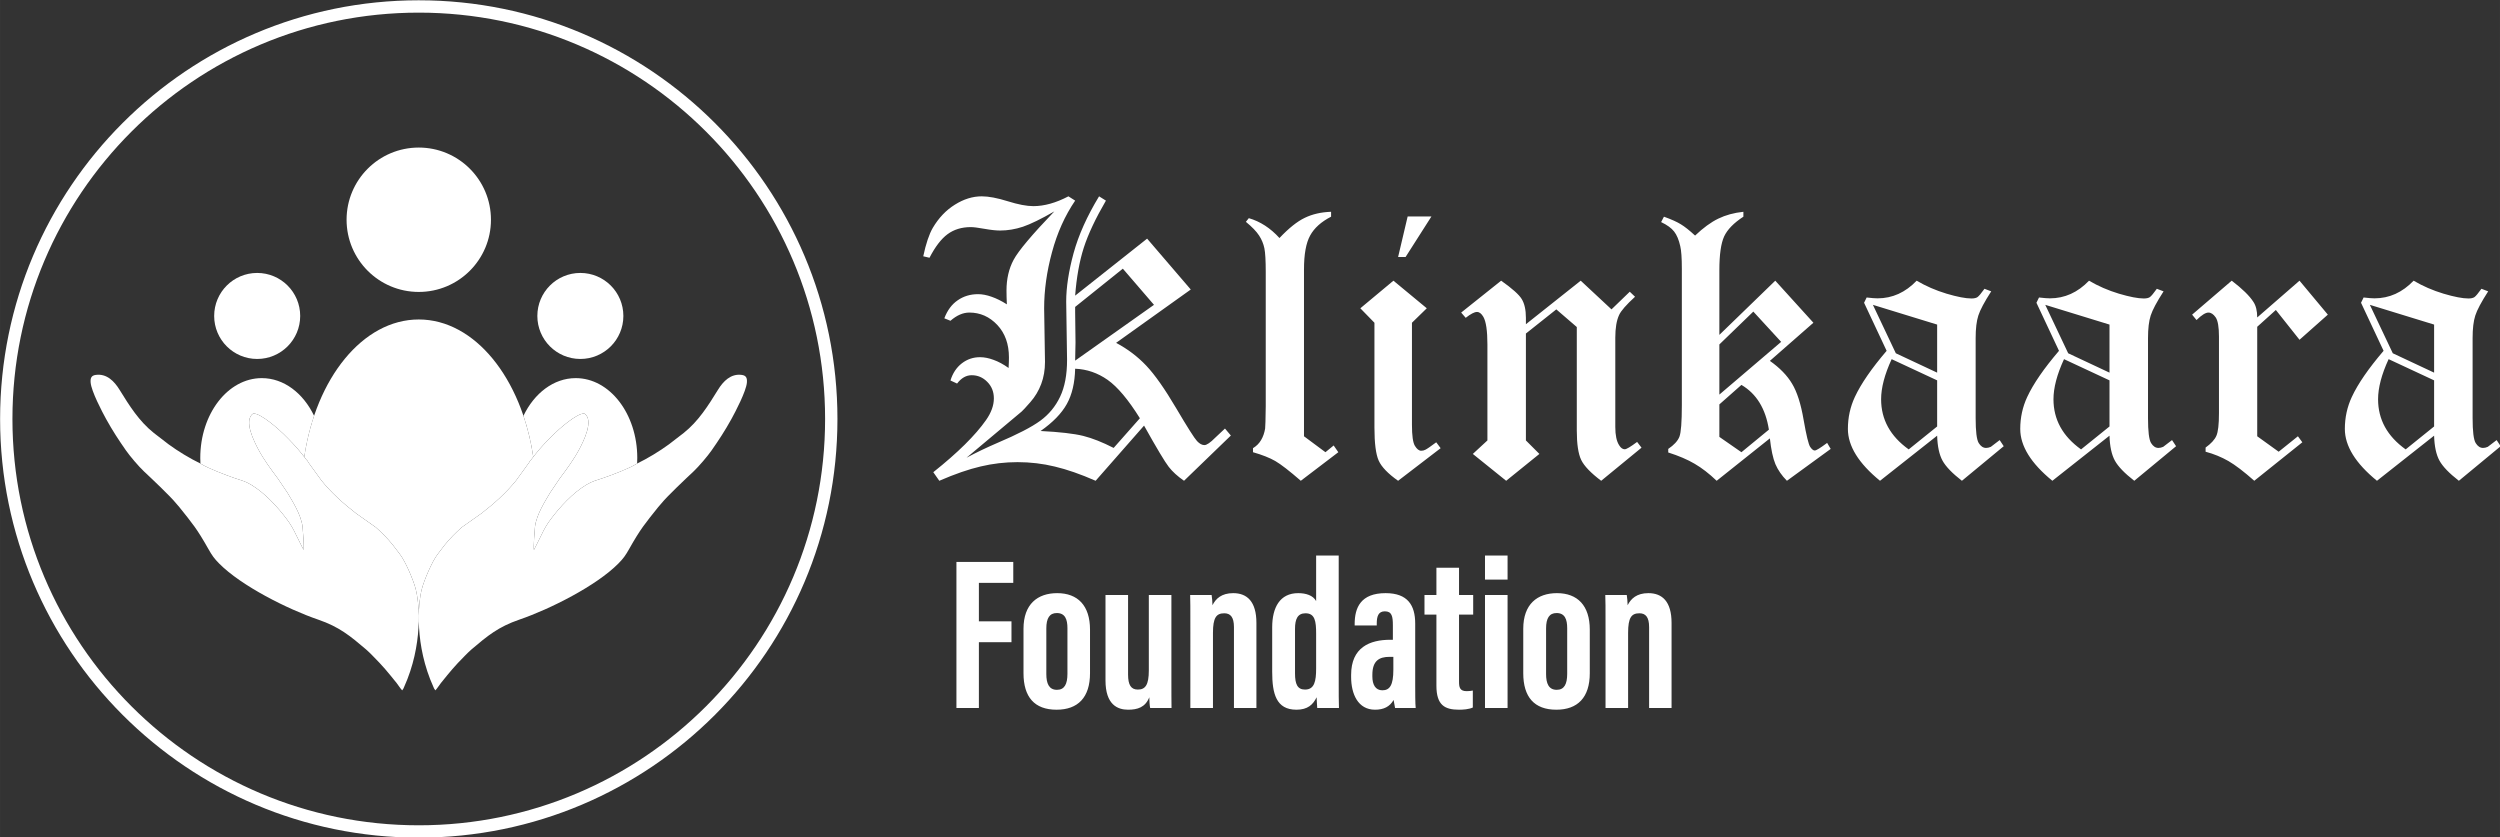
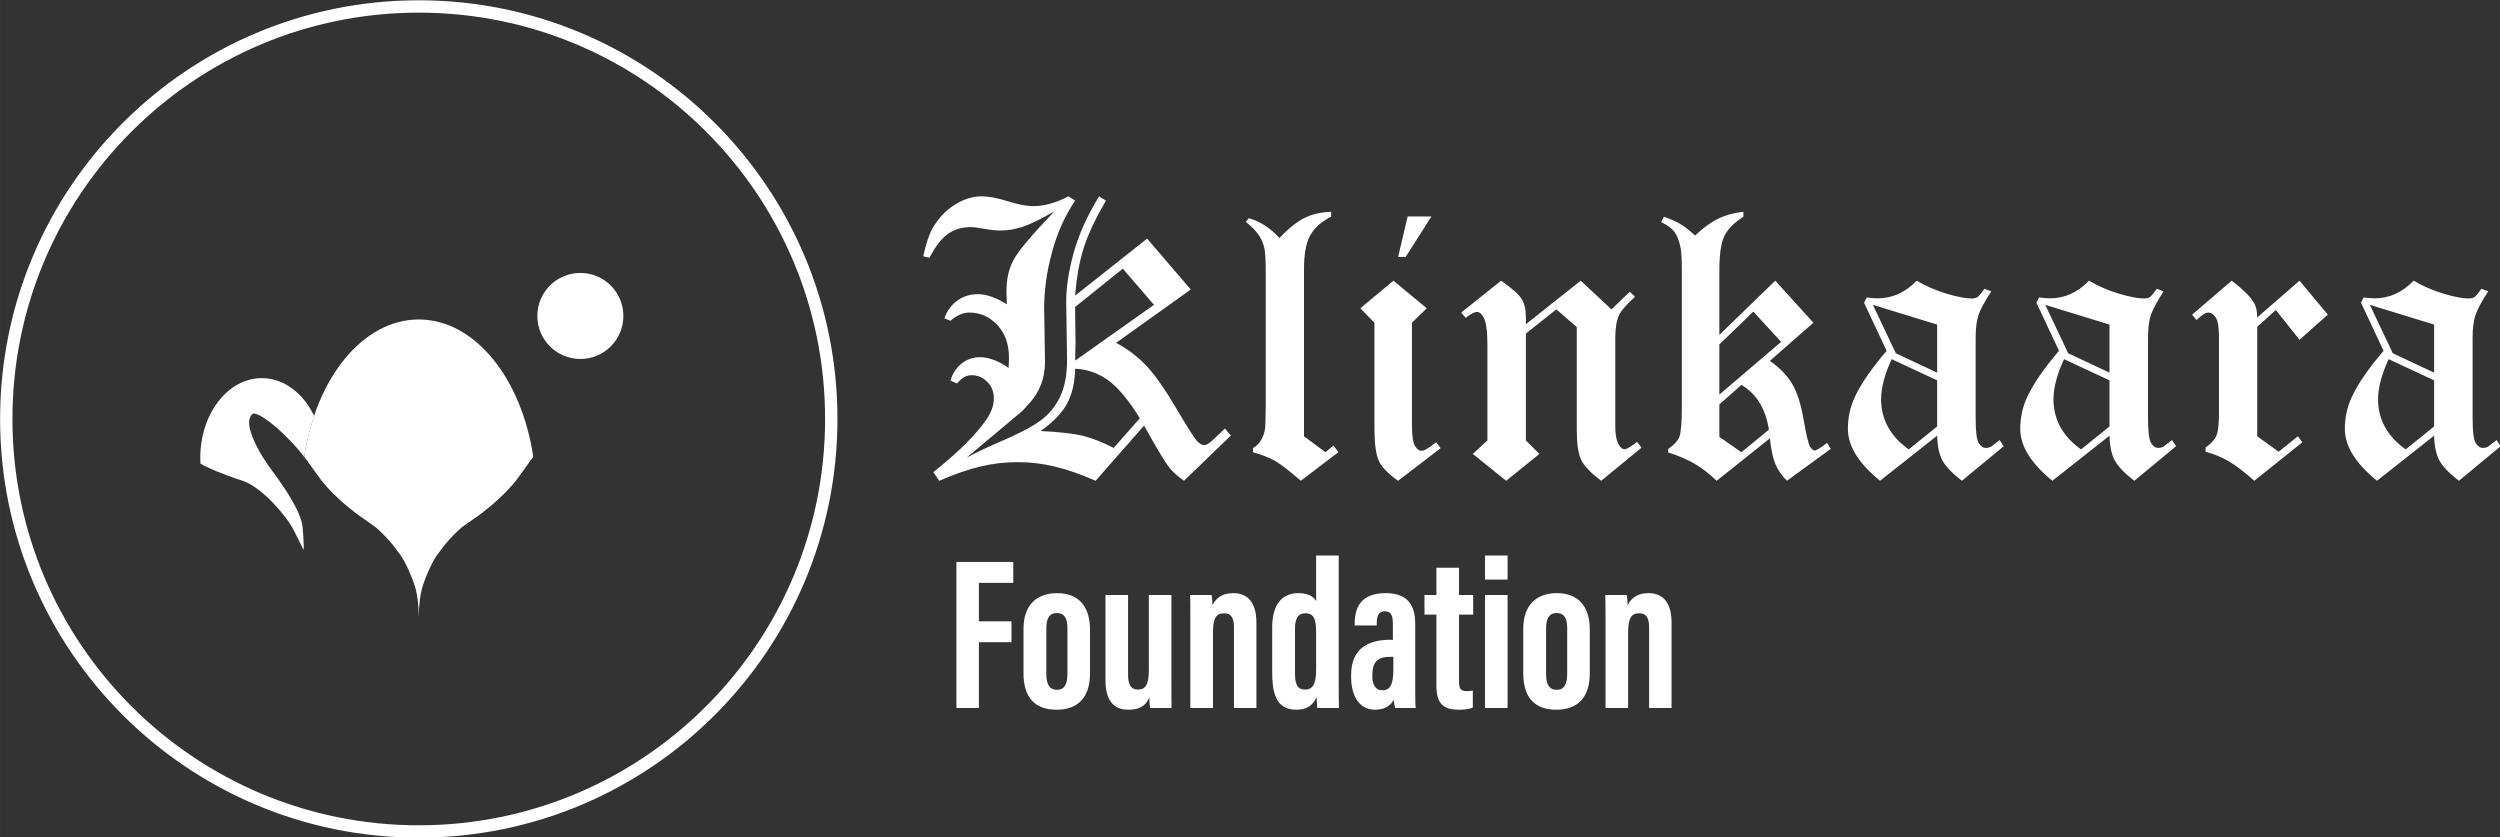
<svg xmlns="http://www.w3.org/2000/svg" xmlns:ns1="http://sodipodi.sourceforge.net/DTD/sodipodi-0.dtd" xmlns:ns2="http://www.inkscape.org/namespaces/inkscape" xml:space="preserve" width="48.988mm" height="16.404mm" version="1.1" style="clip-rule:evenodd;fill-rule:evenodd;image-rendering:optimizeQuality;shape-rendering:geometricPrecision;text-rendering:geometricPrecision" viewBox="0 0 4898.799 1640.417" id="svg23" ns1:docname="logo1.svg" ns2:version="0.92.5 (2060ec1f9f, 2020-04-08)">
  <rect x="0" y="0" width="4898.799" height="1640.417" fill="#333333" stroke="none" />
  <ns1:namedview pagecolor="#ffffff" bordercolor="#666666" borderopacity="1" objecttolerance="10" gridtolerance="10" guidetolerance="10" ns2:pageopacity="0" ns2:pageshadow="2" ns2:window-width="1920" ns2:window-height="1009" id="namedview25" showgrid="false" ns2:zoom="0.84100816" ns2:cx="399.96042" ns2:cy="-81.68229" ns2:window-x="-8" ns2:window-y="-8" ns2:window-maximized="1" ns2:current-layer="svg23" />
  <defs id="defs4">
    <style type="text/css" id="style2">
   
    .fil2 {fill:#B02C84}
    .fil0 {fill:#B02C84;fill-rule:nonzero}
    .fil1 {fill:#FF6600;fill-rule:nonzero}
   
  </style>
    <style id="style4799" type="text/css">
   
    .fil0 {fill:teal;fill-rule:nonzero}
    .fil1 {fill:#E65C00;fill-rule:nonzero}
   
  </style>
    <style id="style2-7" type="text/css">
   
    .fil2 {fill:#B02C84}
    .fil0 {fill:#B02C84;fill-rule:nonzero}
    .fil1 {fill:#FF6600;fill-rule:nonzero}
   
  </style>
    <style type="text/css" id="style4799-9">
   
    .fil0 {fill:teal;fill-rule:nonzero}
    .fil1 {fill:#E65C00;fill-rule:nonzero}
   
  </style>
    <style type="text/css" id="style855">
   
    .fil2 {fill:#04C49F}
    .fil6 {fill:#2C305D}
    .fil1 {fill:#57BB3F}
    .fil3 {fill:#FCAF40}
    .fil0 {fill:#2C305D;fill-rule:nonzero}
    .fil7 {fill:#57BB3F;fill-rule:nonzero}
    .fil5 {fill:#04C49F}
    .fil4 {fill:#FCAF40}
   
  </style>
    <style type="text/css" id="style944">
   
    .fil2 {fill:#04C49F}
    .fil6 {fill:#2C305D}
    .fil1 {fill:#57BB3F}
    .fil3 {fill:#FCAF40}
    .fil0 {fill:#2C305D;fill-rule:nonzero}
    .fil7 {fill:#57BB3F;fill-rule:nonzero}
    .fil5 {fill:#04C49F}
    .fil4 {fill:#FCAF40}
   
  </style>
    <style id="style965" type="text/css">
   
    .fil2 {fill:#04C49F}
    .fil6 {fill:#2C305D}
    .fil1 {fill:#57BB3F}
    .fil3 {fill:#FCAF40}
    .fil0 {fill:#2C305D;fill-rule:nonzero}
    .fil7 {fill:#57BB3F;fill-rule:nonzero}
    .fil5 {fill:#04C49F}
    .fil4 {fill:#FCAF40}
   
  </style>
  </defs>
  <g style="clip-rule:evenodd;fill:#ffffff;fill-rule:evenodd;image-rendering:optimizeQuality;shape-rendering:geometricPrecision;text-rendering:geometricPrecision" id="g1018" transform="matrix(0.245,0,0,0.245,-661.338,-2290.529)">
    <g id="Layer_x0020_1-2" style="fill:#ffffff">
      <g id="_1894471581440" style="fill:#ffffff">
        <g id="g988" style="fill:#ffffff">
          <path id="path970" d="m 6048.61,9351.39 c 924.69,0 1761.85,374.81 2367.82,980.79 605.98,605.98 980.79,1443.13 980.79,2367.82 0,924.69 -374.81,1761.85 -980.79,2367.82 -605.97,605.98 -1443.12,980.79 -2367.82,980.79 -924.68,0 -1761.84,-374.81 -2367.82,-980.79 C 3074.81,14461.85 2700,13624.69 2700,12700 c 0,-924.69 374.81,-1761.84 980.79,-2367.82 605.98,-605.98 1443.14,-980.79 2367.82,-980.79 z m 2298.03,1050.59 c -588.11,-588.1 -1400.59,-951.87 -2298.03,-951.87 -897.43,0 -1709.92,363.77 -2298.02,951.87 -588.11,588.11 -951.87,1400.59 -951.87,2298.02 0,897.44 363.76,1709.92 951.87,2298.03 588.1,588.1 1400.59,951.86 2298.02,951.86 897.44,0 1709.92,-363.76 2298.03,-951.86 588.1,-588.11 951.87,-1400.59 951.87,-2298.03 0,-897.44 -363.77,-1709.92 -951.87,-2298.02 z" class="fil0" ns2:connector-curvature="0" style="fill:#ffffff;fill-rule:nonzero" />
          <g id="g986" style="fill:#ffffff">
-             <path id="path972" d="m 6048.62,10529.25 c 318.88,0 577.39,258.51 577.39,577.39 0,318.88 -258.51,577.39 -577.39,577.39 -318.89,0 -577.4,-258.51 -577.4,-577.39 0,-318.88 258.51,-577.39 577.4,-577.39 z" class="fil1" ns2:connector-curvature="0" style="fill:#ffffff" />
            <path id="path974" d="m 7341.02,11532.11 c 189.98,0 344,154.01 344,343.99 0,189.99 -154.02,344 -344,344 -189.98,0 -344,-154.01 -344,-344 0,-189.98 154.02,-343.99 344,-343.99 z" class="fil2" ns2:connector-curvature="0" style="fill:#ffffff" />
-             <path id="path976" d="m 4756.22,11532.11 c 189.98,0 344,154.01 344,343.99 0,189.99 -154.02,344 -344,344 -189.99,0 -344,-154.01 -344,-344 0,-189.98 154.01,-343.99 344,-343.99 z" class="fil3" ns2:connector-curvature="0" style="fill:#ffffff" />
            <path id="path978" d="m 4793.27,12373.34 c 176.48,0 331.23,120.49 418.12,301.49 -34.85,102.96 -61.49,213.17 -78.6,328.78 -6.59,-8.29 -12.31,-15.38 -18.7,-23.55 -44.56,-56.98 -96.77,-110.19 -146.12,-159.07 -33.59,-33.29 -183.23,-168.65 -243.78,-164.59 -79.85,53.86 9.23,226.28 40,284.56 43.89,83.09 101.29,160.42 157.05,234.91 l 77.71,115.31 c 23.74,40.13 48.81,80.86 70.82,125.03 19.85,39.81 43.65,95.17 49.38,146.29 3.5,31.3 12.87,160.59 8.41,184.88 -1.89,-5.57 -10.56,-20.84 -14.09,-27.7 l -47,-94.34 c -20.55,-44.09 -44.49,-84.74 -70.25,-119.38 -77.58,-104.32 -179.2,-214.24 -288.78,-280.03 -48.35,-29.03 -80.81,-35.43 -135.28,-54.19 -65.18,-22.46 -210.37,-76.9 -265.35,-112.86 l -4.54,-2.21 c -0.79,-14.82 -1.23,-29.77 -1.23,-44.86 0,-352.61 220.38,-638.47 492.23,-638.47 z" class="fil4" ns2:connector-curvature="0" style="fill:#ffffff" />
-             <path id="path980" d="m 7303.96,12373.34 c -176.47,0 -331.23,120.49 -418.12,301.49 34.85,102.96 61.5,213.17 78.61,328.78 6.58,-8.29 12.3,-15.38 18.69,-23.55 44.56,-56.98 96.77,-110.19 146.12,-159.07 33.6,-33.29 183.23,-168.65 243.78,-164.59 79.85,53.86 -9.23,226.28 -40,284.56 -43.89,83.09 -101.29,160.42 -157.05,234.91 l -77.7,115.31 c -23.74,40.13 -48.82,80.86 -70.83,125.03 -19.84,39.81 -43.65,95.17 -49.37,146.29 -3.51,31.3 -12.88,160.59 -8.41,184.88 1.89,-5.57 10.55,-20.84 14.08,-27.7 l 47,-94.34 c 20.56,-44.09 44.5,-84.74 70.25,-119.38 77.58,-104.32 179.2,-214.24 288.78,-280.03 48.35,-29.03 80.81,-35.43 135.28,-54.19 65.18,-22.46 210.37,-76.9 265.35,-112.86 l 4.55,-2.21 c 0.79,-14.82 1.22,-29.77 1.22,-44.86 0,-352.61 -220.38,-638.47 -492.23,-638.47 z" class="fil5" ns2:connector-curvature="0" style="fill:#ffffff" />
-             <path id="path982" d="m 4306.81,13058.88 c 54.98,35.96 200.17,90.4 265.35,112.86 54.47,18.76 86.93,25.16 135.28,54.19 109.58,65.79 211.2,175.71 288.78,280.03 25.76,34.64 49.7,75.29 70.25,119.38 l 47,94.34 c 3.53,6.86 12.2,22.13 14.09,27.7 4.46,-24.29 -4.91,-153.58 -8.41,-184.88 -5.73,-51.12 -29.53,-106.48 -49.38,-146.29 -22.01,-44.17 -47.08,-84.9 -70.82,-125.03 l -77.71,-115.31 c -55.76,-74.49 -113.16,-151.82 -157.05,-234.91 -30.77,-58.28 -119.85,-230.7 -40,-284.56 60.55,-4.06 210.19,131.3 243.78,164.59 49.35,48.88 101.56,102.09 146.12,159.07 7.64,9.77 14.35,18.01 22.71,28.62 6.91,8.76 12.57,18.86 21.73,25.61 4.64,12.73 19.73,29.67 27.12,41.24 l 85.01,117.28 c 78.91,97.72 175.47,184.51 277.05,262.81 l 158.09,111.66 c 46.02,41.3 92.04,86.72 132.76,137.21 22.22,27.57 38.62,51.26 58.4,76.5 46.21,58.99 109.6,211.16 126.85,277.88 31.94,119.22 58.77,450.45 -92.47,784.95 -2,4.41 -4.05,9.3 -5.93,13.23 l -9.35,13.71 c -14.21,-13.99 -31.77,-42.86 -44.65,-58.77 -76.99,-95.15 -104.63,-130.29 -192.39,-218.79 -15.23,-15.36 -35.15,-35.54 -52.48,-50.29 -127.72,-108.72 -215.15,-180.61 -382.04,-237.85 -245.43,-84.18 -615.32,-270.05 -791.94,-448.37 -39.93,-40.31 -56.86,-63.88 -87.4,-117.99 -90.92,-161.09 -125.71,-201.1 -231.72,-333.83 -8.29,-10.38 -17.01,-18.98 -25.31,-29.31 -46.51,-57.87 -198.75,-201.12 -257.69,-256.39 -41.76,-39.16 -112.26,-122.2 -143.95,-167.64 -56.34,-80.79 -106.7,-156.96 -159.08,-251.95 -30.66,-55.58 -117.72,-221.4 -123.25,-290.58 -2.91,-36.47 5.7,-56.4 40.72,-61.26 88.5,-12.28 149.17,51.78 190.38,118.6 78.36,127.05 156.87,252.35 274.37,345.64 l 117.91,90.89 c 75.01,54.92 168.3,111.92 259.27,156.01 z m 3483.61,0 c -54.98,35.96 -200.17,90.4 -265.35,112.86 -54.47,18.76 -86.93,25.16 -135.28,54.19 -109.58,65.79 -211.2,175.71 -288.78,280.03 -25.75,34.64 -49.69,75.29 -70.25,119.38 l -47,94.34 c -3.53,6.86 -12.19,22.13 -14.08,27.7 -4.47,-24.29 4.9,-153.58 8.41,-184.88 5.72,-51.12 29.53,-106.48 49.37,-146.29 22.01,-44.17 47.09,-84.9 70.83,-125.03 l 77.7,-115.31 c 55.76,-74.49 113.16,-151.82 157.05,-234.91 30.77,-58.28 119.85,-230.7 40,-284.56 -60.55,-4.06 -210.18,131.3 -243.78,164.59 -49.35,48.88 -101.56,102.09 -146.12,159.07 -7.64,9.77 -14.35,18.01 -22.71,28.62 -6.9,8.76 -12.57,18.86 -21.73,25.61 -4.64,12.73 -19.73,29.67 -27.12,41.24 l -85.01,117.28 c -78.9,97.72 -175.47,184.51 -277.04,262.81 l -158.1,111.66 c -46.01,41.3 -92.04,86.72 -132.76,137.21 -22.22,27.57 -38.62,51.26 -58.4,76.5 -46.21,58.99 -109.6,211.16 -126.84,277.88 -31.95,119.22 -58.78,450.45 92.46,784.95 2,4.41 4.06,9.3 5.93,13.23 l 9.35,13.71 c 14.21,-13.99 31.78,-42.86 44.66,-58.77 76.98,-95.15 104.62,-130.29 192.38,-218.79 15.23,-15.36 35.15,-35.54 52.49,-50.29 127.71,-108.72 215.14,-180.61 382.03,-237.85 245.43,-84.18 615.33,-270.05 791.95,-448.37 39.93,-40.31 56.85,-63.88 87.39,-117.99 90.92,-161.09 125.72,-201.1 231.73,-333.83 8.29,-10.38 17,-18.98 25.3,-29.31 46.51,-57.87 198.76,-201.12 257.7,-256.39 41.75,-39.16 112.25,-122.2 143.94,-167.64 56.35,-80.79 106.7,-156.96 159.08,-251.95 30.66,-55.58 117.72,-221.4 123.25,-290.58 2.91,-36.47 -5.7,-56.4 -40.71,-61.26 -88.51,-12.28 -149.17,51.78 -190.38,118.6 -78.36,127.05 -156.88,252.35 -274.38,345.64 l -117.9,90.89 c -75.02,54.92 -168.31,111.92 -259.28,156.01 z" class="fil6" ns2:connector-curvature="0" style="fill:#ffffff" />
            <path id="path984" d="m 6048.62,11904.28 c 448.1,0 822.76,470.41 915.83,1099.33 l -4.02,5.07 c -6.9,8.76 -12.57,18.86 -21.73,25.61 -4.64,12.73 -19.73,29.67 -27.12,41.24 l -85.01,117.28 c -78.9,97.72 -175.47,184.51 -277.04,262.81 l -158.1,111.66 c -46.01,41.3 -92.04,86.72 -132.76,137.21 -22.22,27.57 -38.62,51.26 -58.4,76.5 -46.21,58.99 -109.6,211.16 -126.84,277.88 -12.68,47.3 -24.53,127.98 -24.79,228.98 h -0.05 c -0.26,-101 -12.11,-181.68 -24.78,-228.98 -17.25,-66.72 -80.64,-218.89 -126.85,-277.88 -19.78,-25.24 -36.18,-48.93 -58.4,-76.5 -40.72,-50.49 -86.74,-95.91 -132.76,-137.21 l -158.09,-111.66 c -101.58,-78.3 -198.14,-165.09 -277.05,-262.81 l -85.01,-117.28 c -7.39,-11.57 -22.48,-28.51 -27.12,-41.24 -9.16,-6.75 -14.82,-16.85 -21.73,-25.61 l -4.01,-5.07 c 93.07,-628.92 467.72,-1099.33 915.83,-1099.33 z" class="fil1" ns2:connector-curvature="0" style="fill:#ffffff" />
          </g>
        </g>
        <path id="path990" d="m 11489.64,10919.35 54.92,34.33 c -83.1,142.67 -142.21,268.43 -177.49,377.57 -34.84,109.34 -57.63,236.79 -68.66,382.4 l 575.63,-455.95 349.08,406.94 -597.17,426.58 c 92.14,49.01 172.59,109.84 241.19,182.39 68.67,72.55 148.37,186.08 239.31,340.27 90.68,153.71 146.37,241.26 166.7,262.86 20.14,21.52 39.73,32.3 58.87,32.3 18.87,0 47.57,-19.57 86.28,-58.79 l 78.46,-73.57 47.07,55.86 -374.61,361.88 c -51.72,-35.78 -92.71,-73.05 -122.58,-111.78 -30.19,-38.53 -95.83,-148.35 -197.13,-329.49 l -387.35,441.27 c -120.39,-52.96 -229.21,-90.68 -326.55,-113.72 -96.85,-23.53 -196.13,-35.33 -298.11,-35.33 -100.05,0 -198.08,11.55 -294.16,34.34 -96.16,22.27 -206.67,60.55 -331.51,114.71 l -48.02,-68.65 c 196.14,-156.15 336.6,-295.16 421.71,-416.74 41.66,-59.37 62.74,-117.22 62.74,-173.58 0,-52.98 -17.68,-97.1 -52.96,-132.37 -34.83,-35.34 -76.25,-52.97 -124.58,-52.97 -43.87,0 -82.84,22.27 -116.67,66.66 l -52.97,-24.48 c 18.13,-58.87 48.57,-104.43 91.2,-137.33 42.41,-32.57 90.75,-49.01 145.15,-49.01 34.58,0 70.86,7.35 108.82,21.58 38.56,13.75 78.46,35.28 119.7,64.7 1.94,-31.88 2.88,-60.06 2.88,-84.34 0,-107.13 -31.13,-193.68 -93.13,-259.83 -62.27,-65.97 -136.83,-99.04 -223.56,-99.04 -50.52,0 -100.8,22.04 -151.06,65.65 l -49.03,-19.57 c 24.06,-64.03 59.82,-112.03 106.89,-144.17 47.07,-32.63 101.3,-49.02 162.8,-49.02 33.34,0 69.17,6.85 107.9,20.59 38.46,13.25 79.38,33.34 122.56,60.82 -1.94,-42.43 -2.94,-78.95 -2.94,-109.84 0,-93.45 18.88,-175.53 56.86,-246.14 37.77,-71.11 146.34,-200.32 325.6,-387.35 -105.94,60.8 -189.79,101.72 -251.04,122.55 -61.57,20.34 -122.33,30.39 -182.46,30.39 -32.06,0 -73.99,-4.39 -125.51,-13.68 -50.97,-9.11 -87.25,-13.75 -108.83,-13.75 -73.31,0 -135.31,19.14 -186.33,56.86 -50.47,37.28 -98.54,100.05 -144.18,188.29 l -49.95,-11.74 c 21.53,-101.3 47.07,-177.05 76.44,-227.51 47.08,-79.7 105.95,-141.47 176.56,-185.34 70.61,-44.42 142.14,-66.71 214.76,-66.71 55.42,0 124.77,13.25 207.87,39.23 83.59,26.24 152,39.23 204.98,39.23 86.8,0 180.43,-25.98 280.46,-78.46 l 53.92,34.33 c -81.9,120.37 -143.65,257.89 -185.34,412.85 -41.91,154.45 -62.76,304 -62.76,449.12 l 6.85,428.51 c 0,64.28 -10.3,123.08 -30.39,176.56 -20.33,53.65 -49.01,101.72 -86.28,144.15 -37.29,42.63 -60.58,67.66 -69.67,75.5 l -441.27,369.72 c 76.5,-41.24 158.85,-80.71 247.14,-118.68 160.12,-67.9 274.58,-127.02 343.18,-177.47 68.67,-50.28 121.14,-114.04 157.91,-191.25 37.29,-77.69 55.91,-176.04 55.91,-295.16 l -6.9,-466.8 c 0,-113.04 19.66,-241.7 58.87,-386.36 39.74,-145.09 107.9,-296.67 203.98,-455.02 z m 190.22,578.6 -381.45,305.95 v 45.12 l 2.94,238.25 -2.94,146.17 630.55,-446.24 z m 136.33,1196.33 c -92.89,-149.05 -178.99,-251.29 -257.89,-306.89 -79.21,-55.41 -165.76,-85.35 -259.89,-89.25 -2.7,113.22 -24.97,207.36 -66.71,282.42 -41.86,75.26 -111.78,147.11 -209.82,215.71 154.21,7.85 267.92,21.08 341.24,39.23 73.05,18.39 154.19,50.52 243.19,96.14 z m 1529.28,-1651.34 v 39.21 c -79.21,40.67 -135.07,90.94 -167.7,151 -32.82,59.57 -49.01,149.82 -49.01,270.7 v 1334.6 l 171.59,127.47 65.7,-53.92 37.29,53.92 -300.07,228.5 c -90.93,-78.95 -158.83,-131.67 -203.97,-157.91 -45.11,-25.97 -104.68,-49.51 -178.49,-70.59 v -32.33 c 27.93,-16.95 49.53,-38.53 64.7,-64.7 15.7,-26.04 26.49,-56.93 32.4,-92.21 1.94,-11.79 3.45,-71.6 4.89,-179.48 v -1072.76 c 0,-90.77 -3.7,-153.96 -10.8,-189.29 -7.34,-35.78 -21.33,-69.87 -42.18,-102 -21.08,-32.62 -56.36,-69.15 -105.87,-109.82 l 23.54,-29.44 c 90.69,26.24 172.58,79.2 245.13,158.9 74.56,-78.95 142.22,-132.91 202.97,-161.85 60.83,-29.37 130.67,-45.31 209.88,-48 z m 612.41,37.27 h 190.24 l -206.92,324.53 h -59.81 z m -113.78,513.82 266.73,220.67 -118.61,115.66 v 816.9 c 0,85.78 7.85,141.72 23.54,167.69 16.19,26.24 32.82,39.23 50.01,39.23 12.23,0 23.53,-2.46 33.33,-7.85 13.74,-6.4 42.68,-26.49 87.3,-59.81 l 35.26,47.07 -340.27,260.83 c -80.4,-56.86 -132.12,-110.34 -154.96,-160.79 -23.04,-51.02 -34.26,-139.51 -34.26,-265.79 v -837.48 l -112.79,-115.66 z m 1497.97,0 246.14,229.46 146.12,-141.22 42.18,40.23 c -70.17,64.2 -112.54,112.79 -127.54,146.11 -20.34,43.87 -30.37,104.43 -30.37,181.44 v 713.89 c 0,66.17 10.28,115.23 31.38,147.06 12.99,21.08 27.67,31.38 44.12,31.38 13.74,0 46.56,-19.58 99.02,-58.81 l 35.35,46.07 -322.66,264.78 c -83.08,-62.75 -136.31,-118.18 -159.85,-166.68 -23.53,-49.03 -35.28,-127.47 -35.28,-235.37 v -827.68 l -163.79,-141.2 -243.2,193.17 v 855.11 l 107.88,107.88 -265.73,214.77 -266.73,-214.77 116.68,-107.88 v -767.81 c 0,-109.08 -10.79,-182.64 -32.39,-220.67 -15.19,-25.98 -32.06,-39.21 -50.95,-39.21 -20.34,0 -50.53,15.69 -90.25,47.05 l -36.28,-42.11 319.69,-254.99 c 88.24,62.27 143.16,111.28 164.76,147.11 22.08,36.03 33.32,86.05 33.32,149.99 v 51.04 z m 1301.03,-551.09 v 39.21 c -76.5,49.78 -127.97,102.49 -153.94,157.85 -25.5,55.67 -38.24,145.67 -38.24,269.69 v 517.77 l 447.18,-433.43 304.95,336.33 -348.14,305.02 c 78.95,55.61 138.27,116.42 177.49,182.38 39.73,65.47 70.61,161.56 92.19,288.33 22.1,126.21 39.73,198.83 52.98,217.72 12.99,19.07 24.98,28.43 36.28,28.43 11.72,0 44.62,-20.16 99.04,-60.83 l 28.43,48.07 -350.08,254.94 c -41.17,-41.67 -72.05,-86.28 -92.21,-133.36 -19.57,-47.07 -34.32,-115.72 -44.12,-205.92 l -425.57,339.28 c -60.82,-58.1 -119.62,-103.42 -176.55,-136.31 -56.36,-33.32 -126.47,-63.26 -210.81,-90.18 v -28.45 c 46.32,-31.36 76,-63.76 89.25,-97.08 12.99,-33.39 19.57,-117.68 19.57,-253.05 v -1091.4 c 0,-86.31 -4.39,-146.37 -12.74,-180.43 -11.22,-50.28 -27.43,-89.26 -49.01,-116.74 -21.08,-27.44 -55.67,-52.47 -103.93,-75.51 l 22.52,-43.12 c 60.06,21.6 105.2,41.93 135.31,60.82 30.69,18.33 68.68,48.52 113.79,90.18 65.22,-62 126.97,-107.13 185.34,-135.31 58.87,-28.68 125.76,-47.06 201.02,-54.9 z m 79.45,798.24 -271.63,262.78 v 401.1 l 494.24,-421.69 z m -271.63,742.33 v 259.83 l 176.48,122.58 219.66,-180.45 c -26.22,-167.89 -99.53,-287.31 -219.66,-357.92 z m 2120.37,-924.77 53.91,20.58 c -54.41,84.36 -88.74,148.82 -102.92,193.24 -14.5,44.56 -21.6,104.62 -21.6,180.45 v 640.34 c 0,105.87 8.1,172.34 24.48,199.08 16.19,26.17 35.85,39.21 58.87,39.21 12.24,0 24.98,-2.94 38.23,-8.84 7.85,-5.15 31.38,-23.04 70.59,-53.91 l 32.4,49.01 -334.39,276.52 c -77.26,-60.06 -128.98,-113.72 -154.95,-160.79 -26.24,-47.57 -40.67,-114.29 -43.13,-200.07 l -457.02,360.86 c -171.33,-139.76 -256.87,-278.03 -256.87,-414.78 0,-90.75 18.57,-176.04 55.84,-255.94 49.03,-105.19 133.63,-228 254,-368.72 l -180.43,-384.4 20.58,-42.18 c 39.23,4.65 68.15,6.83 87.3,6.83 118.18,0 222.61,-47.05 312.81,-141.2 73.04,43.18 152.99,77.94 239.29,103.93 86.31,25.55 152.45,38.29 199.08,38.29 20.83,0 36.72,-3.45 48.02,-10.8 11.04,-7.85 29.67,-29.94 55.91,-66.71 z m -378.51,286.37 -513.87,-157.91 183.38,387.37 330.49,154.95 z m 0,446.16 -363.81,-169.63 c -56.43,122.31 -84.36,229.19 -84.36,320.64 0,162.3 73.56,295.92 220.67,401.1 l 227.5,-183.38 z m 1757.05,-732.53 53.91,20.58 c -54.4,84.36 -88.74,148.82 -102.99,193.24 -14.43,44.56 -21.53,104.62 -21.53,180.45 v 640.34 c 0,105.87 8.1,172.34 24.48,199.08 16.19,26.17 35.83,39.21 58.87,39.21 12.24,0 24.98,-2.94 38.22,-8.84 7.84,-5.15 31.38,-23.04 70.61,-53.91 l 32.37,49.01 -334.38,276.52 c -77.25,-60.06 -128.97,-113.72 -154.96,-160.79 -26.22,-47.57 -40.72,-114.29 -43.18,-200.07 l -456.96,360.86 c -171.32,-139.76 -256.93,-278.03 -256.93,-414.78 0,-90.75 18.63,-176.04 55.92,-255.94 49.01,-105.19 133.62,-228 253.99,-368.72 l -180.43,-384.4 20.58,-42.18 c 39.21,4.65 68.16,6.83 87.3,6.83 118.11,0 222.61,-47.05 312.79,-141.2 73.07,43.18 153.02,77.94 239.32,103.93 86.28,25.55 152.44,38.29 199,38.29 20.83,0 36.77,-3.45 48.07,-10.8 11.05,-7.85 29.69,-29.94 55.93,-66.71 z m -378.58,286.37 -513.82,-157.91 183.38,387.37 330.44,154.95 z m 0,446.16 -363.76,-169.63 c -56.41,122.31 -84.34,229.19 -84.34,320.64 0,162.3 73.54,295.92 220.6,401.1 l 227.5,-183.38 z m 1519.75,-797.24 226.58,271.63 -226.58,201.03 -189.22,-238.31 -149.05,134.38 v 875.69 l 171.59,123.57 153.94,-123.57 35.33,48.07 -384.39,307.9 c -82.41,-73.05 -151.51,-125.76 -206.92,-157.91 -55.69,-31.81 -116.5,-56.86 -182.46,-74.49 v -33.32 c 43.69,-31.38 72.62,-62.76 86.3,-94.15 13.75,-31.38 20.65,-91.44 20.65,-180.43 v -612.93 c 0,-76.99 -8.86,-128.46 -26.49,-153.94 -17.7,-25.49 -37.02,-38.23 -57.87,-38.23 -23.02,0 -54.65,20.09 -95.14,59.81 l -35.26,-43.17 316.74,-271.63 c 84.79,64.71 142.66,121.39 173.54,169.65 20.14,30.17 30.44,71.61 30.44,124.57 z m 1455.04,64.71 53.92,20.58 c -54.42,84.36 -88.75,148.82 -102.93,193.24 -14.5,44.56 -21.58,104.62 -21.58,180.45 v 640.34 c 0,105.87 8.09,172.34 24.46,199.08 16.21,26.17 35.85,39.21 58.87,39.21 12.24,0 24.99,-2.94 38.23,-8.84 7.85,-5.15 31.38,-23.04 70.61,-53.91 l 32.38,49.01 -334.39,276.52 c -77.26,-60.06 -128.98,-113.72 -154.95,-160.79 -26.25,-47.57 -40.67,-114.29 -43.13,-200.07 l -457.02,360.86 c -171.34,-139.76 -256.87,-278.03 -256.87,-414.78 0,-90.75 18.57,-176.04 55.86,-255.94 49.01,-105.19 133.61,-228 253.98,-368.72 l -180.43,-384.4 20.58,-42.18 c 39.23,4.65 68.15,6.83 87.3,6.83 118.18,0 222.61,-47.05 312.81,-141.2 73.04,43.18 153.01,77.94 239.29,103.93 86.31,25.55 152.45,38.29 199.08,38.29 20.85,0 36.79,-3.45 48.01,-10.8 11.05,-7.85 29.7,-29.94 55.92,-66.71 z m -378.51,286.37 -513.87,-157.91 183.38,387.37 330.49,154.95 z m 0,446.16 -363.81,-169.63 c -56.43,122.31 -84.36,229.19 -84.36,320.64 0,162.3 73.56,295.92 220.67,401.1 l 227.5,-183.38 z" class="fil0" ns2:connector-curvature="0" style="fill:#ffffff;fill-rule:nonzero" />
        <path id="path992" d="m 10348.88,13843.25 v 1168.53 h 179.62 v -526.19 h 260.66 v -166.94 h -260.66 v -307.52 h 275.04 v -167.88 z m 805.84,249.91 c -157.13,0 -269.41,87.85 -269.41,285.03 v 355.38 c 0,190.37 87.59,291.88 264.54,291.88 170.81,0 267.46,-97.63 267.46,-291.88 v -348.51 c 0,-192.31 -97.59,-291.9 -262.59,-291.9 z m -2.94,159.13 c 66.41,0 84.97,50.74 84.97,121.02 v 364.12 c 0,84.97 -24.42,128.9 -84.21,128.9 -64.17,0 -84.66,-51.74 -84.66,-125.96 v -365.06 c 0,-81.03 25.36,-123.02 83.9,-123.02 z m 916.44,-144.52 h -180.56 v 603.36 c 0,117.15 -28.3,153.26 -87.92,153.26 -53.91,0 -78.1,-36.11 -78.1,-120.09 v -636.53 h -180.56 v 683.39 c 0,194.25 96.67,234.29 180.56,234.29 75.24,0 137.72,-18.54 169.88,-99.58 0,24.44 2.69,68.36 6.87,85.91 h 170.82 c -0.99,-46.86 -0.99,-130.83 -0.99,-264.54 z m 151.56,904.01 h 180.88 v -600.36 c 0,-122.01 26.37,-157.18 90.78,-157.18 48.54,0 77.09,30.23 77.09,110.33 v 647.21 h 179.64 v -680.45 c 0,-171.82 -75.41,-238.17 -185.5,-238.17 -92.98,0 -139.82,43.92 -165.94,96.65 0,-26.35 -3.88,-61.53 -6.82,-82.04 h -171.81 c 1.68,40.06 1.68,93.73 1.68,279.23 z m 1006.04,-1219.32 v 364.18 c -24.69,-45.93 -82.04,-63.48 -143.53,-63.48 -146.69,0 -207.92,115.21 -207.92,273.34 v 355.31 c 0,174.76 31.24,303.64 194,303.64 89.09,0 132.76,-40.04 161.31,-99.58 0,14.63 3.95,63.47 4.87,85.91 h 173.83 c -2.01,-48.79 -2.01,-112.28 -2.01,-249.91 v -969.41 z m -84.98,461.78 c 75.91,0 84.98,64.41 84.98,163 v 278.27 c 0,102.47 -13.69,168.88 -88.86,168.88 -61.54,0 -80.03,-44.93 -80.03,-128.89 v -357.31 c 0,-77.11 20.49,-123.95 83.91,-123.95 z m 702.63,451.03 c 0,123.01 -28.31,164.93 -87.85,164.93 -55.61,0 -80.03,-45.85 -80.03,-110.28 v -13.67 c 0,-112.28 54.67,-143.53 136.63,-143.53 4.95,0 22.5,0 31.25,0 z m 174.74,-369 c 0,-146.46 -60.48,-243.11 -236.46,-243.11 -198.87,0 -247.74,115.21 -247.74,246.97 v 11.75 h 176.7 v -15.61 c 0,-55.68 11.74,-97.65 64.46,-97.65 56.61,0 64.42,40.04 64.42,112.26 v 115.21 c -7.81,0 -15.61,0 -20.49,0 -163.06,0 -313.39,59.54 -313.39,281.15 v 16.56 c 0,135.7 54.67,261.65 191.38,261.65 69.03,0 118.07,-24.42 148.38,-78.08 1.93,11.67 8.75,48.79 11.69,64.41 h 165 c -3.95,-33.17 -3.95,-127.9 -3.95,-183.5 z m 74.23,-228.5 v 157.2 h 95.4 v 568.18 c 0,156.19 66.67,192.3 180.88,192.3 33.17,0 78.1,-2.92 110.28,-17.55 v -135.69 c -10.75,2.94 -33.44,4.87 -49.8,4.87 -55.61,0 -60.48,-33.18 -60.48,-77.17 v -534.94 h 113.22 v -157.2 h -113.22 v -217.66 h -180.88 v 217.66 z m 483.97,904.01 h 180.56 v -904.01 h -180.56 z m 0,-1219.32 v 192.37 h 180.56 v -192.37 z m 575.48,300.7 c -157.2,0 -269.46,87.85 -269.46,285.03 v 355.38 c 0,190.37 87.89,291.88 264.59,291.88 170.57,0 267.46,-97.63 267.46,-291.88 v -348.51 c 0,-192.31 -97.65,-291.9 -262.59,-291.9 z m -2.94,159.13 c 66.36,0 84.9,50.74 84.9,121.02 v 364.12 c 0,84.97 -24.35,128.9 -83.89,128.9 -64.49,0 -84.98,-51.74 -84.98,-125.96 v -365.06 c 0,-81.03 25.37,-123.02 83.97,-123.02 z m 391.49,759.49 h 180.55 v -600.36 c 0,-122.01 26.13,-157.18 90.79,-157.18 48.86,0 77.16,30.23 77.16,110.33 v 647.21 h 179.62 v -680.45 c 0,-171.82 -75.15,-238.17 -185.5,-238.17 -92.71,0 -139.57,43.92 -165.93,96.65 0,-26.35 -3.95,-61.53 -6.87,-82.04 h -171.83 c 2.01,40.06 2.01,93.73 2.01,279.23 z" class="fil7" ns2:connector-curvature="0" style="fill:#ffffff;fill-rule:nonzero" />
      </g>
    </g>
  </g>
</svg>